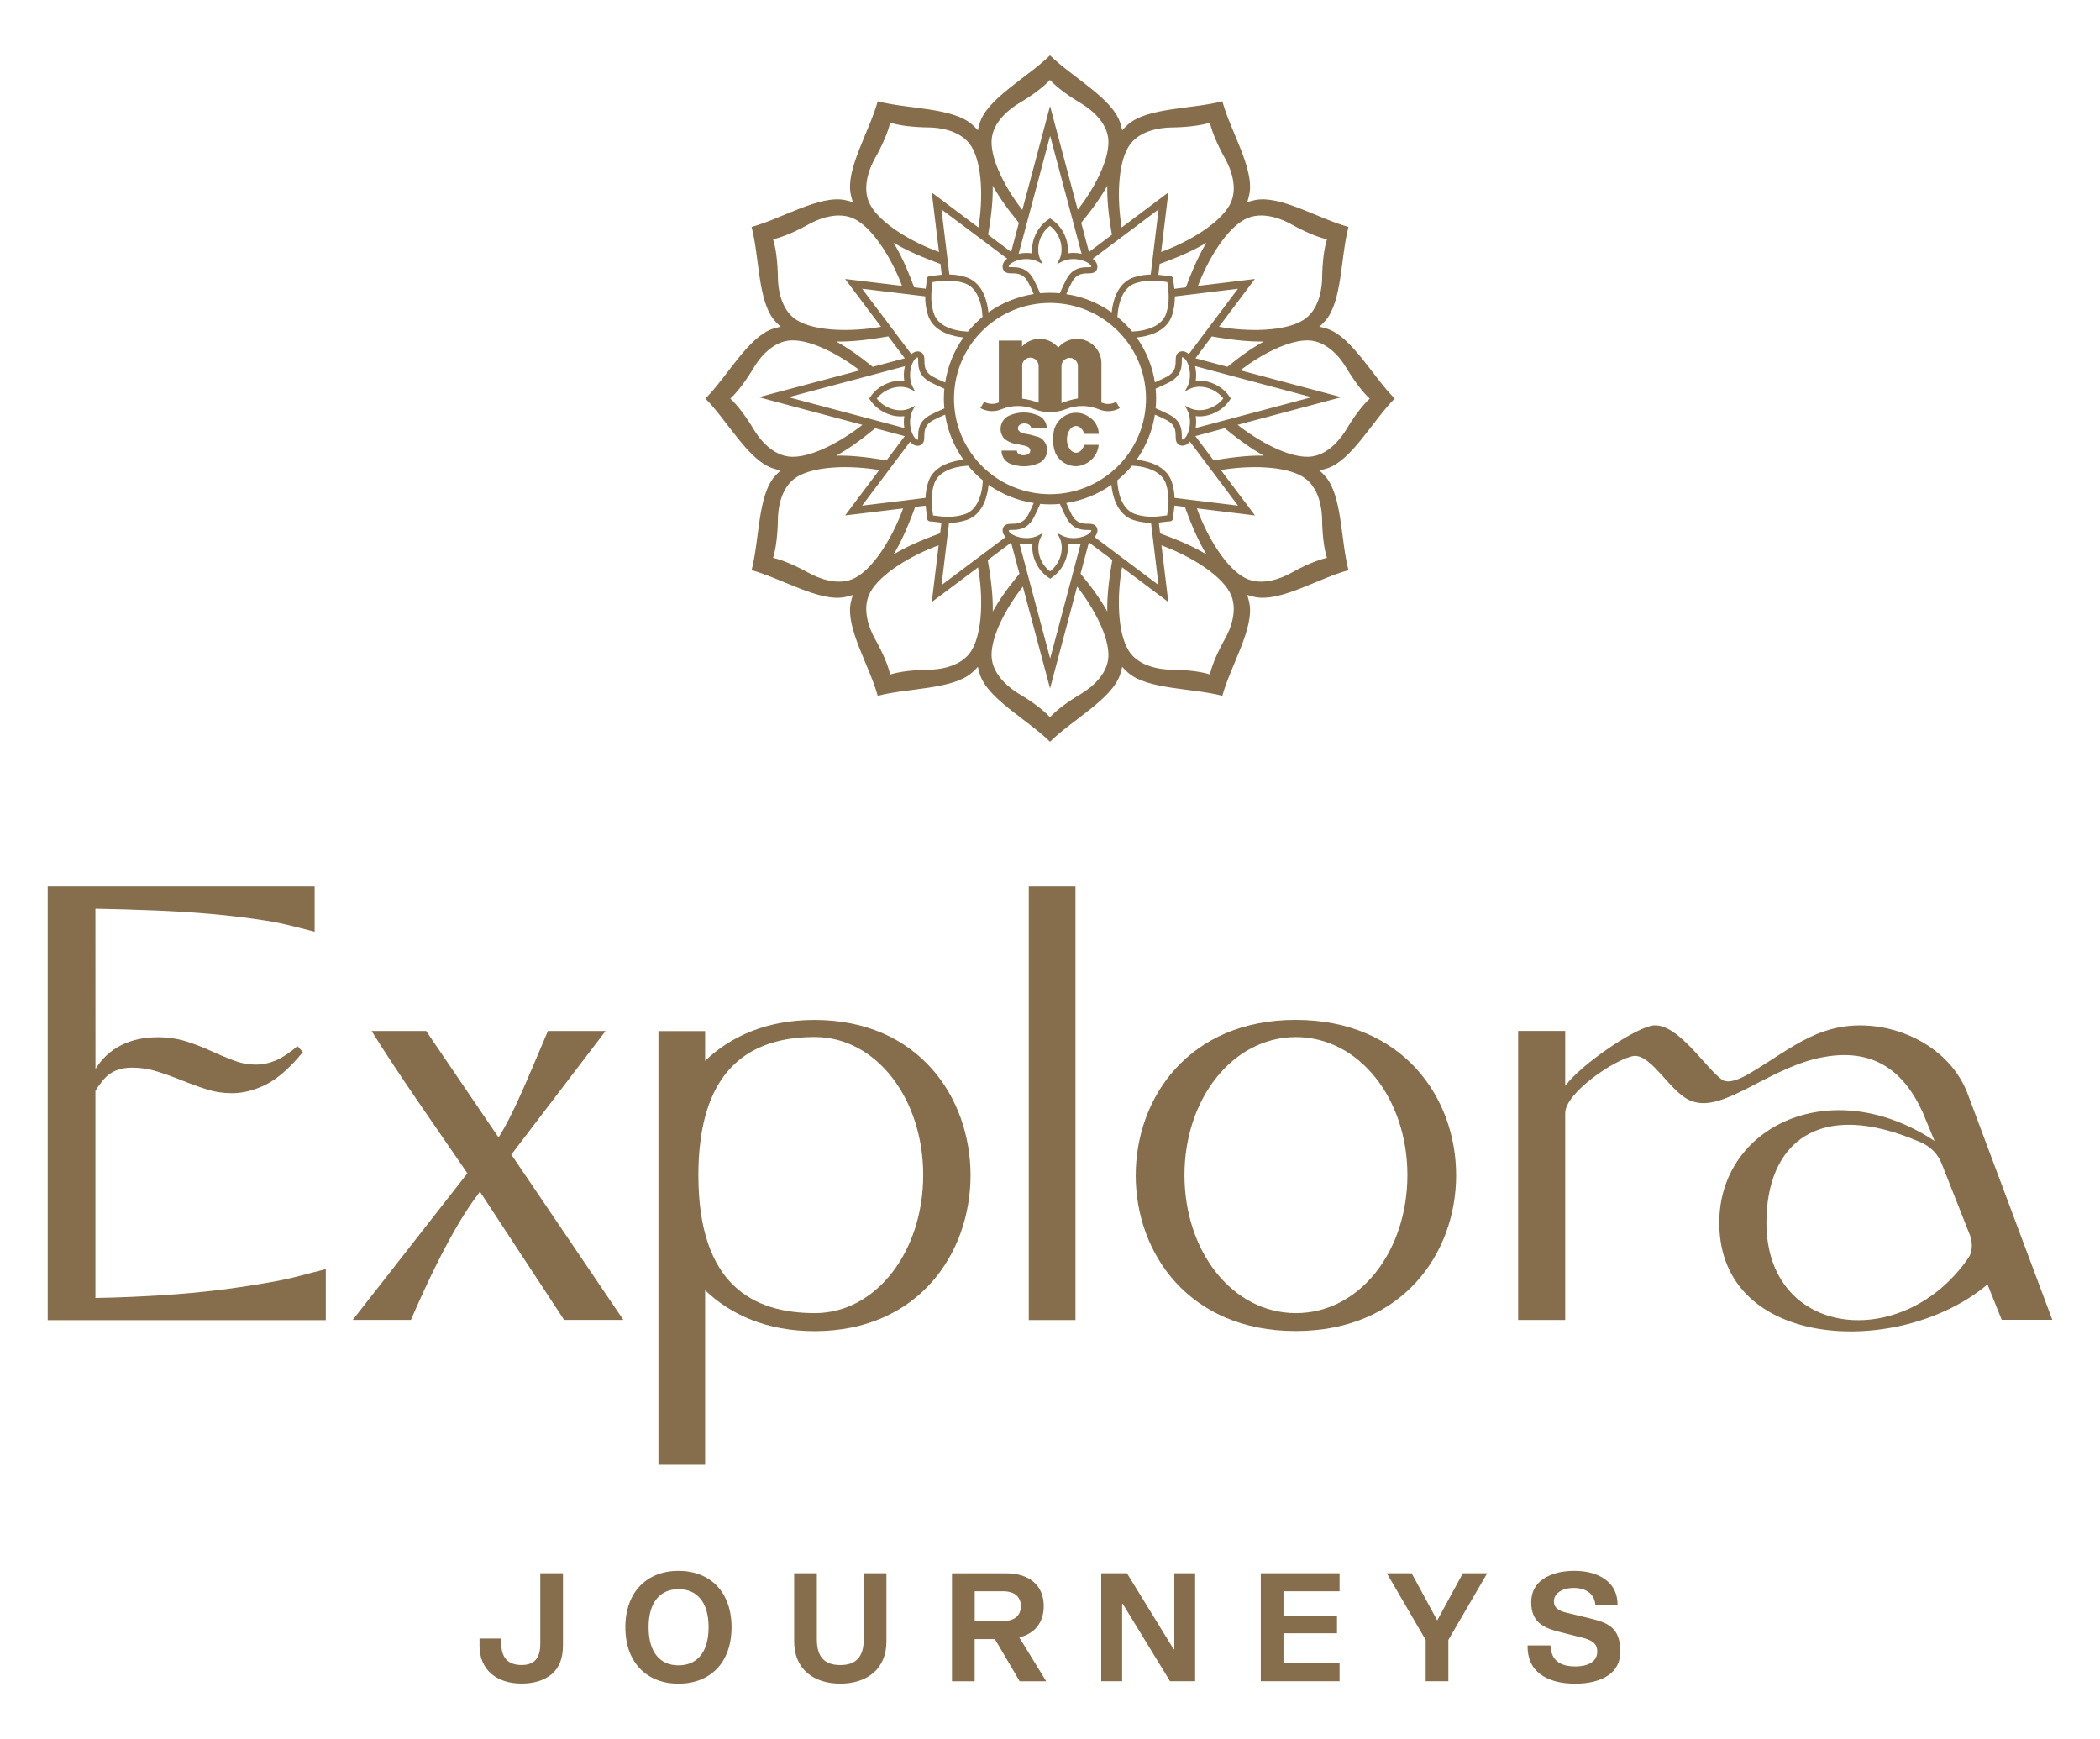
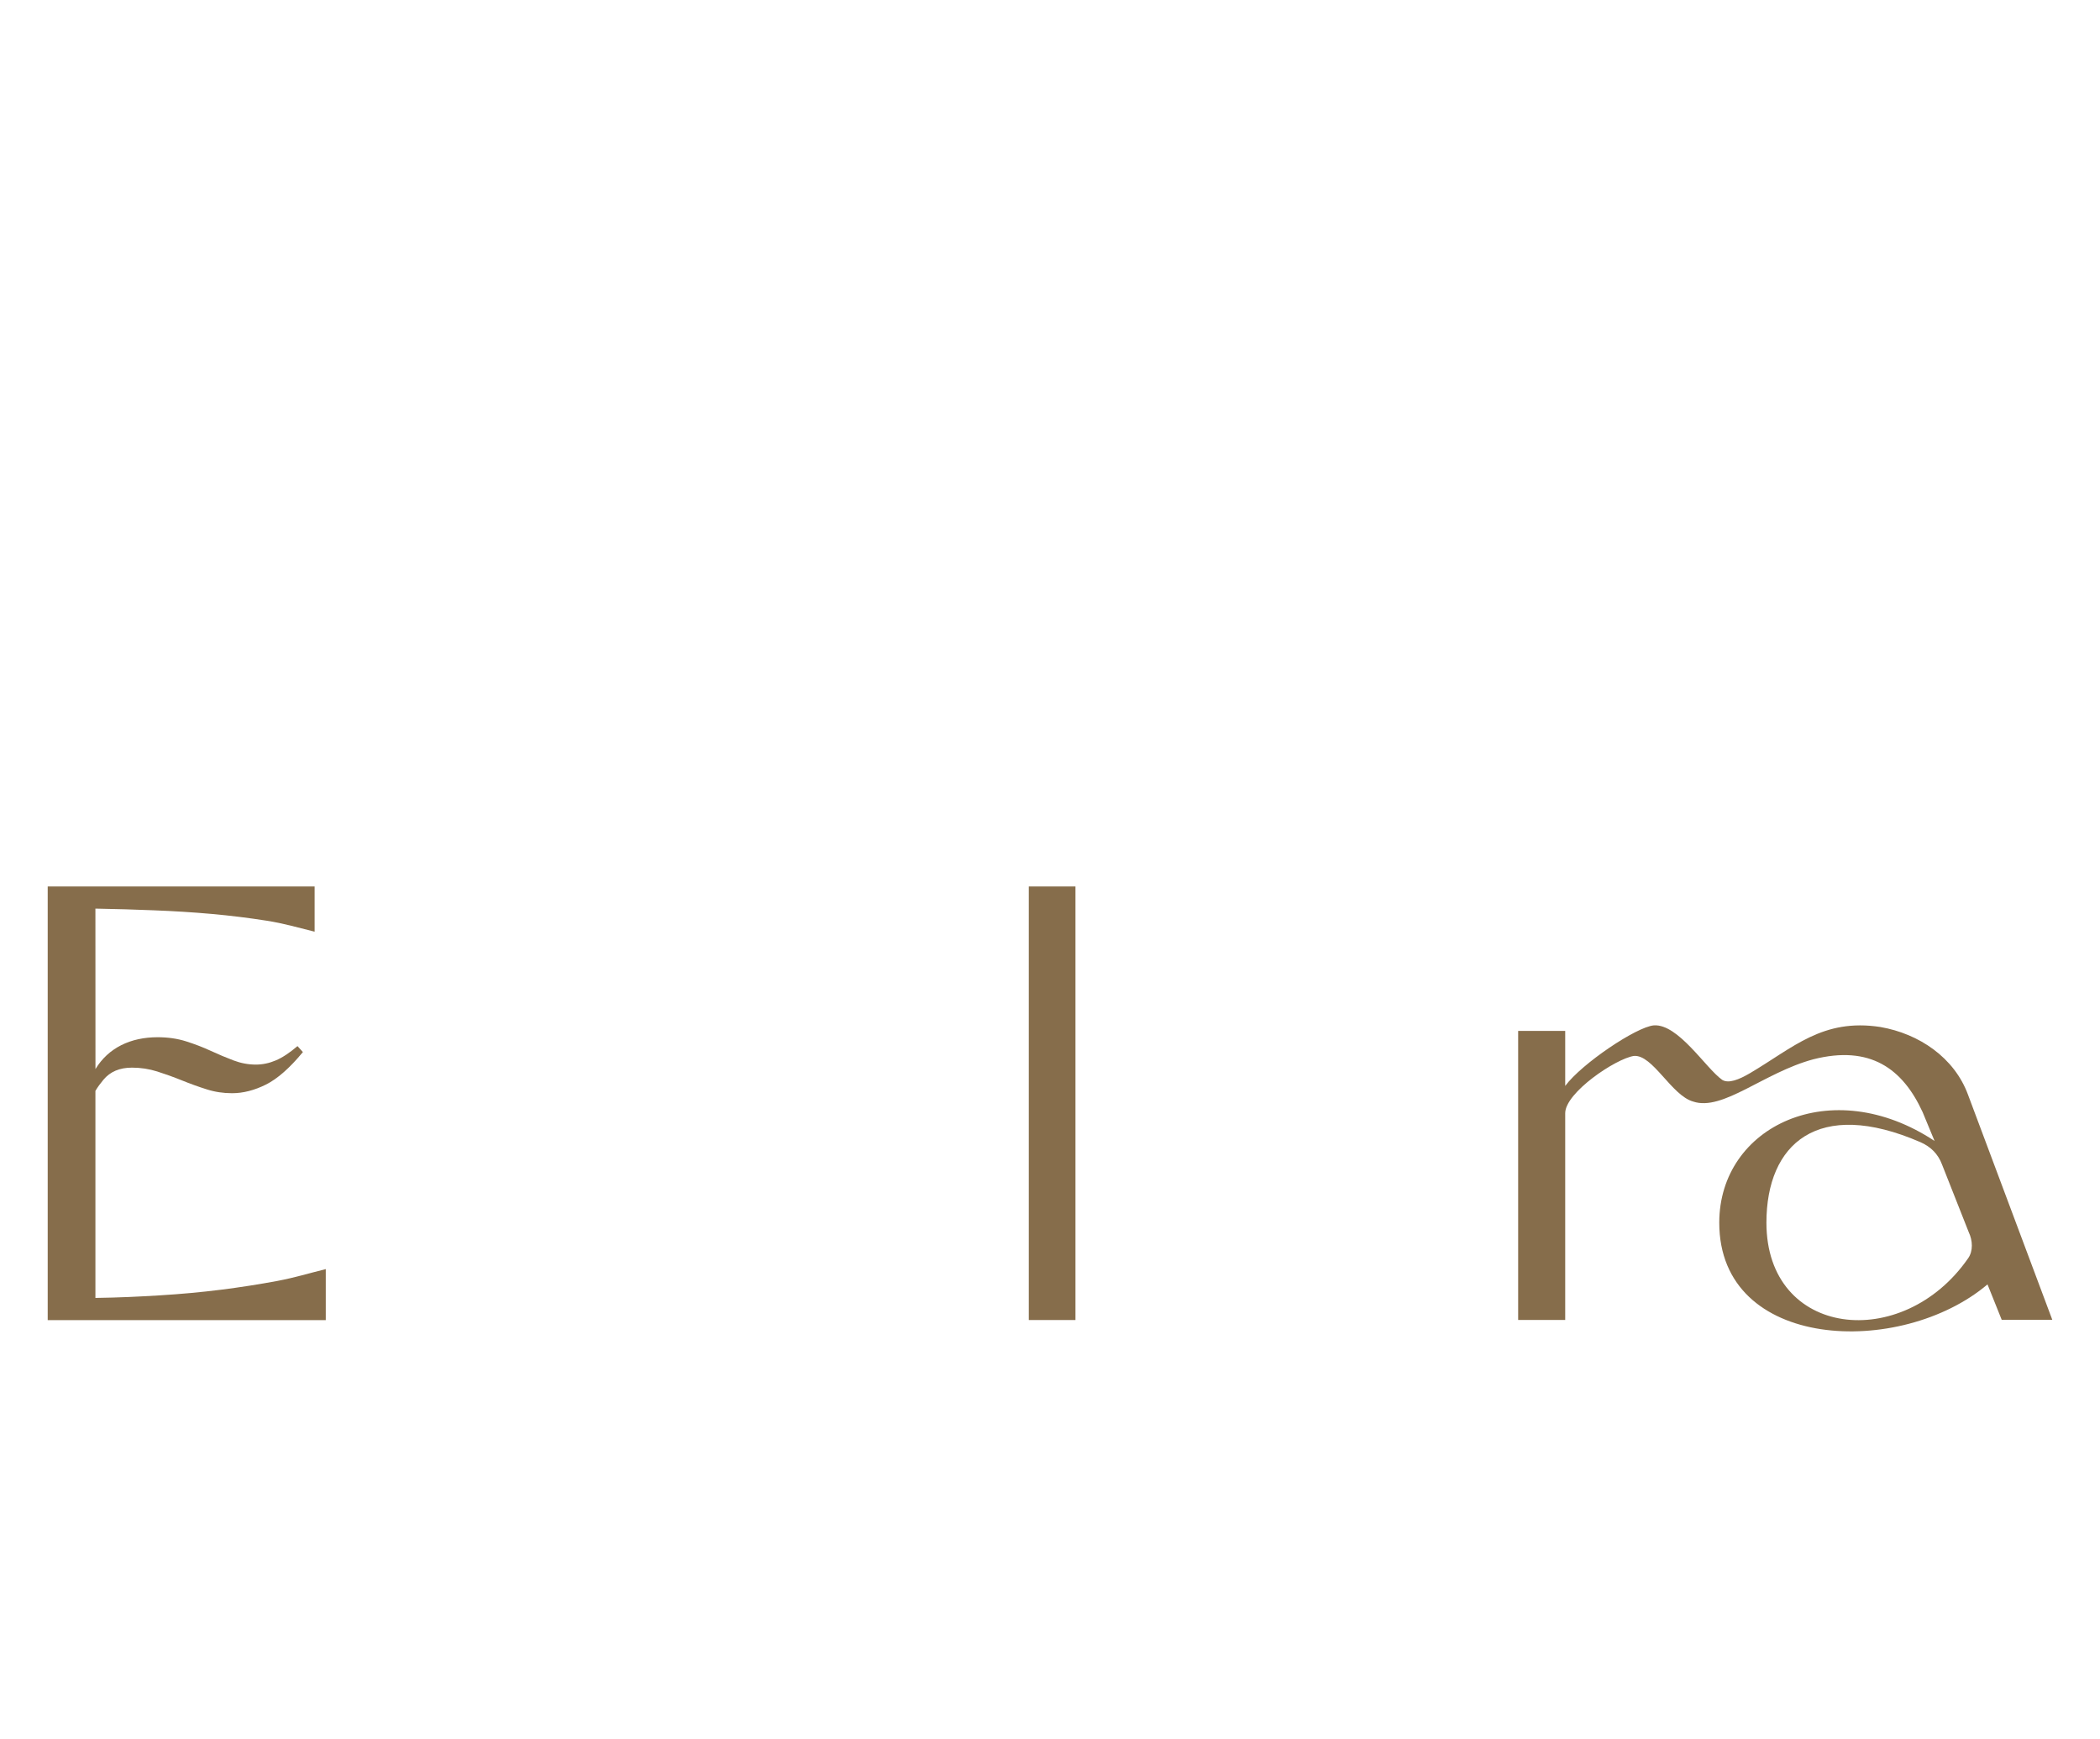
<svg xmlns="http://www.w3.org/2000/svg" version="1.1" x="0px" y="0px" viewBox="0 0 386.04 319.61" style="enable-background:new 0 0 386.04 319.61;" xml:space="preserve">
  <style type="text/css">
	.st0{fill:#866D4B;}
</style>
  <g id="Layer_1">
    <g id="Layer_2">
	</g>
    <g>
      <g>
        <path class="st0" d="M367.98,242.61l-2.62-6.53c-15.91,13.48-49.31,12.26-49.31-11.34c0-17.77,20.62-27.58,39.58-15.02l-2.2-5.31     c-3.66-7.97-9.63-12.36-20.1-9.7c-9.11,2.45-16.65,9.6-22.09,7.76c-3.98-1.12-7.43-8.68-10.89-8.38     c-3.35,0.51-12.62,6.74-12.62,10.52v38.01h-8.65v-53.13h8.65v10.11c3.04-4.09,13.04-10.83,16.29-11.13     c4.5-0.31,9.53,7.86,12.56,10.01c1.15,0.72,3.04,0,5.13-1.23c7.96-4.7,13.38-10.11,23.95-8.48c7.12,1.23,13.61,5.62,16.12,12.46     l15.49,41.36H367.98z M361.8,231.28c0.94-1.33,0.84-3.27,0.11-4.8l-4.92-12.46c-0.73-1.94-2.09-3.27-3.98-4.09     c-18.85-8.17-28.29,0.31-28.29,14.81C324.72,245.88,349.76,248.64,361.8,231.28" />
-         <path class="st0" d="M149.79,241.36c-11.29,0-21.41-5.14-21.41-25.37c0-1.83,0.09-3.53,0.25-5.13l0.22-1.8     c2.11-14.44,11.08-18.45,20.94-18.45c11.29,0,19.92,11.36,19.92,25.37C169.71,230.01,161.08,241.36,149.79,241.36 M149.73,187.47     c-8.68,0-15.37,2.96-20.11,7.52v-5.47h-8.58v79.7h8.58v-32.07c4.74,4.55,11.43,7.52,20.11,7.52     C187.92,244.66,188.03,187.47,149.73,187.47" />
      </g>
      <rect x="189.12" y="162.94" class="st0" width="8.58" height="79.69" />
-       <path class="st0" d="M103.7,242.61l-15.49-23.59c-0.06,0.08-0.12,0.21-0.18,0.29c-2.96,3.85-6.99,10.59-12.49,23.3h-10.7    l21.08-26.95c-6.15-9-12.6-18.08-17.61-26.16h10.03l13.31,19.58c2.76-4.39,5.08-10.19,9.07-19.58h10.6l-17.32,22.72l20.59,30.39    H103.7z" />
-       <path class="st0" d="M238.17,187.46c-39.19,0-39.19,57.19,0,57.19C277.46,244.66,277.57,187.46,238.17,187.46 M238.23,241.36    c-11.7,0-20.49-11.36-20.49-25.37c0-14.01,8.87-25.37,20.49-25.37c11.62,0,20.49,11.36,20.49,25.37    C258.72,230.01,249.92,241.36,238.23,241.36" />
      <g>
-         <path class="st0" d="M103.49,289.17h-4.17v12.95c0,2.75-1.14,3.92-3.47,3.92c-2.31,0-3.7-1.22-3.7-3.92v-0.95h-4v1.36     c0,4.53,3.33,6.92,7.7,6.92c2.31,0,4.17-0.58,5.56-1.72c1.39-1.17,2.08-2.95,2.08-5.34V289.17z M134.48,299.1     c0-6.53-3.95-10.37-9.76-10.37c-5.75,0-9.76,3.84-9.76,10.37c0,6.53,4,10.37,9.76,10.37     C130.54,309.47,134.48,305.63,134.48,299.1 M130.26,299.1c0,4.67-2.17,7-5.53,7c-3.34,0-5.5-2.33-5.5-7c0-4.67,2.17-7,5.5-7     C128.09,292.09,130.26,294.43,130.26,299.1 M162.95,289.17h-4.17v12.15c0,3.25-1.45,4.73-4.31,4.73c-2.86,0-4.31-1.47-4.31-4.73     v-12.15h-4.17v12.54c0,5.09,3.59,7.75,8.48,7.75c4.89,0,8.48-2.67,8.48-7.75V289.17z M192.32,309.02l-4.95-8.06     c2.89-0.69,4.5-2.78,4.5-5.75c0-3.75-2.56-6.03-6.92-6.03h-9.95v19.85h4.17v-7.75h3.72l4.56,7.75H192.32z M179.18,292.48h5.2     c2.14,0,3.28,1.03,3.28,2.72c0,1.75-1.14,2.75-3.28,2.75h-5.2V292.48z M219.71,289.17h-3.84v13.98h-0.11l-8.59-13.98h-4.73v19.85     h3.84v-14.23h0.11l8.7,14.23h4.61V289.17z M235.94,292.48h10.31v-3.31h-14.48v19.85h14.48v-3.42h-10.31v-5.39h9.84v-3.2h-9.84     V292.48z M268.92,289.17l-4.72,8.67l-4.7-8.67h-4.56l7.14,12.26v7.59h4.17v-7.59l7.14-12.26H268.92z M289.3,291.87     c2.25,0,3.84,1.08,3.97,3.17h4.09c0-2.06-0.75-3.61-2.22-4.7c-1.47-1.08-3.39-1.61-5.73-1.61c-2.34,0-4.25,0.5-5.73,1.5     c-1.47,1-2.2,2.45-2.2,4.31c0,3.59,2.28,4.67,5,5.36l4.17,1.06c1.97,0.47,2.97,1.08,2.97,2.64c0,1.7-1.53,2.7-4,2.7     c-2.78,0-4.48-1.06-4.61-3.86h-4.2c-0.03,2.33,0.75,4.09,2.34,5.28c1.58,1.17,3.72,1.75,6.42,1.75c2.5,0,4.5-0.5,6.03-1.5     c1.53-1.03,2.28-2.53,2.28-4.53c-0.11-4.23-2.14-5.14-5.62-5.98l-4.14-1c-1.53-0.33-2.47-0.89-2.47-2.11     C285.66,292.9,287.11,291.87,289.3,291.87" />
-       </g>
-       <path class="st0" d="M256.38,73.26c-4.06-4.09-7.87-11.33-12.39-12.83c-0.51-0.17-0.99-0.29-1.45-0.38    c0.36-0.31,0.71-0.66,1.06-1.06c3.16-3.55,2.82-11.72,4.29-17.28c-5.57-1.52-12.5-5.89-17.17-4.94c-0.52,0.11-1,0.24-1.45,0.39    c0.15-0.45,0.28-0.92,0.39-1.44c0.96-4.65-3.44-11.56-4.96-17.1c-5.58,1.46-13.79,1.12-17.35,4.27c-0.4,0.35-0.75,0.71-1.06,1.06    c-0.09-0.46-0.22-0.94-0.39-1.44c-1.51-4.5-8.78-8.3-12.88-12.34c-4.1,4.04-11.38,7.84-12.88,12.34c-0.17,0.5-0.29,0.98-0.38,1.44    c-0.31-0.35-0.66-0.71-1.06-1.06c-3.57-3.15-11.77-2.81-17.35-4.27c-1.52,5.55-5.92,12.46-4.96,17.1c0.11,0.52,0.24,1,0.39,1.44    c-0.45-0.15-0.93-0.28-1.45-0.39c-4.67-0.95-11.61,3.43-17.17,4.94c1.47,5.56,1.13,13.73,4.29,17.28c0.35,0.4,0.71,0.74,1.07,1.06    c-0.46,0.09-0.95,0.22-1.45,0.38c-4.52,1.5-8.33,8.74-12.39,12.83c4.06,4.09,7.87,11.33,12.39,12.83c0.5,0.17,0.99,0.29,1.45,0.38    c-0.36,0.31-0.71,0.66-1.07,1.05c-3.16,3.55-2.82,11.72-4.29,17.28c5.57,1.52,12.5,5.89,17.17,4.94c0.52-0.11,1-0.24,1.45-0.39    c-0.15,0.45-0.28,0.92-0.39,1.44c-0.96,4.65,3.44,11.56,4.96,17.1c5.58-1.46,13.79-1.12,17.35-4.27c0.4-0.35,0.75-0.71,1.06-1.06    c0.09,0.46,0.22,0.94,0.38,1.44c1.51,4.5,8.78,8.3,12.88,12.34c4.1-4.04,11.38-7.84,12.88-12.34c0.17-0.5,0.3-0.98,0.39-1.44    c0.31,0.35,0.66,0.71,1.06,1.06c3.56,3.15,11.77,2.81,17.35,4.27c1.52-5.54,5.92-12.46,4.96-17.1c-0.11-0.52-0.24-1-0.39-1.44    c0.45,0.15,0.93,0.28,1.45,0.39c4.67,0.95,11.6-3.43,17.17-4.94c-1.46-5.56-1.13-13.73-4.29-17.28c-0.35-0.4-0.71-0.74-1.06-1.05    c0.46-0.09,0.95-0.22,1.45-0.38C248.51,84.59,252.32,77.35,256.38,73.26 M228.78,106.18c-3.54-1.91-6.98-7.77-8.76-12.74    l10.68,1.3l-6.27-8.34c5.16-0.88,11.74-0.8,15.09,1.25c3.04,1.86,3.5,6,3.52,7.83c0.03,2.5,0.31,5.29,0.89,7.06    c-1.82,0.39-4.4,1.54-6.58,2.77C235.76,106.2,231.92,107.88,228.78,106.18 M201.42,48.1c-0.14-0.2-0.33-0.38-0.54-0.54l0.16-0.12    l11.94-8.95l-1.15,9.5l-0.13,1.05l-0.17,1.42c-0.92,0.02-1.96,0.15-3.06,0.5c-1.93,0.62-3.27,2.32-3.86,4.92    c-0.11,0.49-0.2,1.01-0.25,1.55c-2.47-1.76-5.34-2.92-8.35-3.37c0.36-0.84,0.69-1.53,1.02-2.16c0.86-1.62,2.02-1.64,2.95-1.65    c0.6-0.01,1.41-0.01,1.69-0.8C201.81,49,201.72,48.53,201.42,48.1 M189.77,46.58c-0.35-0.06-0.7-0.09-1.07-0.09    c-0.49,0-0.98,0.06-1.44,0.15h0h0l1.67-6.26l0.12-0.44l3.99-14.98l5.79,21.68c-0.48-0.1-0.98-0.16-1.49-0.16    c-0.36,0-0.72,0.03-1.07,0.09c0.28-2.22-0.86-4.78-2.76-6.1l-0.48-0.34l-0.49,0.34C190.63,41.8,189.49,44.36,189.77,46.58     M200.5,48.75c0.09,0.13,0.12,0.23,0.1,0.31c-0.07,0.05-0.4,0.06-0.65,0.06c-1.03,0.01-2.76,0.03-3.93,2.25    c-0.39,0.73-0.76,1.54-1.19,2.53c-1.2-0.11-2.42-0.11-3.63,0c-0.42-1-0.8-1.81-1.19-2.54c-1.18-2.22-2.9-2.24-3.94-2.25    c-0.24,0-0.58-0.01-0.64-0.05c-0.03-0.09,0-0.2,0.09-0.32c0.39-0.54,1.71-1.13,3.17-1.13c0.81,0,1.57,0.18,2.21,0.52l0.79,0.42    l-0.41-0.8c-0.9-1.75-0.41-4.63,1.72-6.24c2.13,1.6,2.62,4.48,1.72,6.24l-0.41,0.8l0.8-0.42c0.64-0.34,1.4-0.52,2.21-0.52    C198.79,47.62,200.11,48.21,200.5,48.75 M184.37,49.44c0.28,0.79,1.1,0.8,1.69,0.8c0.93,0.01,2.09,0.03,2.95,1.65    c0.34,0.63,0.66,1.32,1.02,2.16c-3,0.46-5.86,1.62-8.33,3.37c-0.06-0.54-0.14-1.06-0.26-1.56c-0.6-2.6-1.94-4.3-3.88-4.92    c-1.09-0.35-2.12-0.47-3.04-0.49h0l-1.45-11.96l6.48,4.85l0.19,0.14l5.27,3.95l0.14,0.1c-0.22,0.17-0.41,0.36-0.56,0.56    C184.3,48.53,184.22,49,184.37,49.44 M184.62,98.42c0.07,0.1,0.16,0.2,0.25,0.29l-11.79,8.83l1.38-11.42c-0.06,0-0.13,0-0.19,0    c1.2,0,2.29-0.17,3.36-0.52c1.93-0.63,3.27-2.33,3.85-4.93c0.11-0.49,0.19-1.01,0.25-1.55c2.46,1.74,5.32,2.89,8.3,3.34    c-0.36,0.84-0.69,1.53-1.02,2.16c-0.86,1.62-2.02,1.64-2.95,1.65c-0.6,0.01-1.41,0.01-1.69,0.8    C184.24,97.51,184.32,97.99,184.62,98.42 M196.28,99.93c0.35,0.06,0.71,0.09,1.07,0.09c0.45,0,0.89-0.04,1.32-0.13h0l-1.19,4.5    l-0.55,2.07l-3.88,14.58l-3.9-14.58l-0.62-2.34l-1.13-4.23c0.43,0.09,0.88,0.13,1.34,0.13c0.36,0,0.72-0.03,1.07-0.09    c-0.28,2.22,0.86,4.78,2.76,6.1l0.49,0.34l0.48-0.34C195.42,104.71,196.55,102.16,196.28,99.93 M185.54,97.77    c-0.09-0.13-0.12-0.23-0.1-0.31c0.07-0.05,0.4-0.06,0.65-0.06c1.03-0.01,2.76-0.03,3.94-2.25c0.39-0.73,0.77-1.54,1.19-2.53    c0.6,0.06,1.21,0.09,1.8,0.09c0.6,0,1.22-0.03,1.82-0.09c0.42,1,0.8,1.81,1.19,2.54c1.18,2.22,2.9,2.24,3.93,2.25    c0.25,0,0.58,0.01,0.64,0.05c0.03,0.09,0,0.2-0.09,0.32c-0.39,0.54-1.71,1.13-3.17,1.13c-0.81,0-1.57-0.18-2.21-0.52l-0.79-0.42    l0.41,0.8c0.9,1.75,0.41,4.63-1.72,6.24c-2.14-1.6-2.62-4.48-1.72-6.24l0.41-0.8l-0.79,0.42c-0.64,0.34-1.41,0.52-2.21,0.52    C187.26,98.9,185.93,98.31,185.54,97.77 M201.67,97.07c-0.28-0.79-1.1-0.8-1.69-0.8c-0.93-0.01-2.09-0.03-2.95-1.65    c-0.33-0.63-0.66-1.32-1.02-2.16c2.98-0.46,5.83-1.6,8.29-3.34c0.06,0.54,0.14,1.06,0.26,1.56c0.59,2.6,1.93,4.3,3.86,4.92    c1.01,0.32,2.05,0.49,3.17,0.5l1.38,11.43L201.2,98.7c0.09-0.09,0.17-0.18,0.24-0.28C201.74,97.99,201.83,97.51,201.67,97.07     M217.82,74.55l0.42,0.79c0.84,1.58,0.55,3.66-0.14,4.81c-0.29,0.48-0.56,0.65-0.73,0.65c-0.03,0-0.05-0.01-0.06-0.01    c-0.06-0.07-0.06-0.4-0.06-0.64c-0.01-1.03-0.03-2.75-2.26-3.92c-0.73-0.38-1.55-0.76-2.55-1.18c0.06-0.6,0.09-1.2,0.09-1.8    c0-0.6-0.03-1.21-0.09-1.82c1-0.42,1.82-0.8,2.55-1.18c2.23-1.17,2.25-2.89,2.26-3.92c0-0.24,0.01-0.58,0.05-0.64    c0.02-0.01,0.04-0.01,0.07-0.01c0.16,0,0.43,0.17,0.73,0.65c0.69,1.15,0.98,3.23,0.14,4.81l-0.42,0.79l0.8-0.41    c0.58-0.29,1.22-0.44,1.9-0.44c1.64,0,3.37,0.86,4.36,2.16c-0.99,1.3-2.72,2.16-4.36,2.16c-0.69,0-1.33-0.15-1.9-0.44    L217.82,74.55z M221.54,84.9l0.14,0.18l5.9,7.86l-8.05-0.98l-2.25-0.28l-1.36-0.17c-0.03-0.88-0.17-1.85-0.5-2.89    c-0.63-1.93-2.34-3.25-4.94-3.85c-0.49-0.11-1.02-0.2-1.56-0.25c1.76-2.47,2.92-5.32,3.38-8.31c0.84,0.36,1.53,0.68,2.16,1.01    c1.63,0.86,1.65,2.01,1.66,2.94c0.01,0.6,0.02,1.41,0.81,1.69c0.14,0.05,0.29,0.07,0.44,0.07c0.49,0,0.96-0.26,1.37-0.75    L221.54,84.9z M210.59,71.59c0.05,0.55,0.08,1.11,0.08,1.67c0,9.15-7.01,16.66-15.97,17.5c0.01,0.02,0.01,0.03,0.02,0.04    c0.01,0.03,0.03,0.07,0.04,0.1c-0.01-0.03-0.03-0.07-0.04-0.1c-0.01-0.01-0.01-0.03-0.02-0.04c-0.55,0.05-1.11,0.08-1.68,0.08    c-0.56,0-1.11-0.03-1.66-0.08c-0.01,0.01-0.01,0.03-0.02,0.04c-0.01,0.02-0.01,0.03-0.02,0.05c0.01-0.02,0.01-0.03,0.02-0.05    c0.01-0.01,0.01-0.03,0.02-0.04c-8.97-0.83-15.99-8.35-15.99-17.5c0-0.56,0.03-1.11,0.08-1.65c-0.01-0.01-0.03-0.01-0.04-0.02    c-0.01-0.01-0.02-0.01-0.03-0.01c0.01,0.01,0.02,0.01,0.03,0.01c0.01,0.01,0.03,0.01,0.04,0.02c0.84-8.93,8.38-15.93,17.57-15.93    c0.56,0,1.11,0.03,1.66,0.08c0.01-0.01,0.01-0.03,0.02-0.04c0.01-0.01,0.01-0.03,0.01-0.04c-0.01,0.01-0.01,0.03-0.01,0.04    c-0.01,0.01-0.01,0.03-0.02,0.04C203.1,56.54,209.79,63.21,210.59,71.59 M205.41,58.25c0.04-0.75,0.14-1.46,0.29-2.12    c0.51-2.22,1.55-3.6,3.11-4.1c2.15-0.69,4.1-0.42,5.26-0.26c0.19,0.03,0.36,0.05,0.51,0.07c0.01,0.14,0.04,0.31,0.07,0.5    c0.16,1.16,0.43,3.1-0.26,5.24c-0.5,1.55-1.89,2.59-4.12,3.09c-0.67,0.15-1.39,0.24-2.14,0.28    C207.31,59.97,206.4,59.06,205.41,58.25 M204.84,58.57v-0.06V58.57z M177.92,60.96c-0.75-0.04-1.47-0.13-2.14-0.28    c-2.23-0.5-3.62-1.54-4.12-3.09c-0.7-2.14-0.43-4.08-0.28-5.25c0.03-0.19,0.05-0.35,0.06-0.5c0.15-0.01,0.32-0.04,0.51-0.07    c1.16-0.16,3.11-0.44,5.26,0.25c1.56,0.5,2.61,1.87,3.12,4.09c0.16,0.66,0.25,1.38,0.29,2.13    C179.65,59.06,178.74,59.97,177.92,60.96 M178.18,61.53h0.1H178.18z M180.28,60.97L180.28,60.97c-0.01-0.03-0.03-0.06-0.06-0.1    v-0.03L180.28,60.97z M180.66,60.59L180.66,60.59l-0.13-0.06h0.03C180.6,60.57,180.64,60.58,180.66,60.59 M179.14,85.02    c-0.25-0.01-0.57-0.01-0.93,0C178.58,85.01,178.89,85.01,179.14,85.02 M180.25,85.68c0.03-0.05,0.05-0.08,0.06-0.1v0l-0.06,0.13    V85.68z M180.69,85.95L180.69,85.95c-0.02,0.01-0.06,0.03-0.1,0.06h-0.03L180.69,85.95z M181.2,86.53c0,0,0,0.01,0,0.02    C181.21,86.54,181.21,86.54,181.2,86.53L181.2,86.53L181.2,86.53z M181.25,87.94c0,0.03,0,0.07,0,0.1    C181.25,88.01,181.25,87.98,181.25,87.94 M205.36,85.95l0.13,0.06l-0.03,0C205.41,85.98,205.38,85.96,205.36,85.95L205.36,85.95z     M205.79,85.68v0.03l-0.06-0.13l0,0C205.74,85.6,205.76,85.63,205.79,85.68 M206.32,85.06c0.01,0,0.03,0,0.05-0.01    C206.35,85.06,206.33,85.06,206.32,85.06C206.31,85.06,206.31,85.06,206.32,85.06C206.31,85.06,206.31,85.06,206.32,85.06     M221.79,101.91c-2.07-1.25-4.62-2.45-8.53-3.87l-0.24-1.99c0.45-0.04,0.85-0.1,1.2-0.14c0.32-0.04,0.65-0.09,0.78-0.08h0.04    c0.17,0,0.33-0.07,0.44-0.19c0.12-0.12,0.18-0.28,0.17-0.48c-0.01-0.12,0.03-0.46,0.08-0.79c0.06-0.4,0.12-0.88,0.17-1.44v0    l1.91,0.23C219.28,97.21,220.51,99.81,221.79,101.91 M208.77,94.53c-2.7-0.87-3.28-4.22-3.38-6.24c0.99-0.81,1.9-1.71,2.71-2.69    c0.75,0.04,1.47,0.13,2.13,0.28c2.23,0.51,3.61,1.55,4.12,3.1c0.7,2.14,0.42,4.08,0.26,5.25c-0.03,0.19-0.05,0.35-0.06,0.49    c-0.15,0.02-0.32,0.04-0.51,0.07C212.87,94.95,210.92,95.22,208.77,94.53 M172.03,94.81c-0.19-0.03-0.36-0.05-0.5-0.06    c-0.02-0.15-0.04-0.32-0.07-0.51c-0.17-1.16-0.44-3.1,0.25-5.24c0.5-1.55,1.88-2.6,4.11-3.11c0.67-0.15,1.39-0.25,2.14-0.29    c0.81,0.98,1.72,1.89,2.72,2.7c-0.04,0.75-0.13,1.46-0.28,2.12c-0.5,2.22-1.55,3.61-3.1,4.11    C175.15,95.23,173.2,94.97,172.03,94.81 M173.06,96.06l-0.24,1.96c-3.93,1.43-6.49,2.64-8.56,3.89c1.28-2.1,2.5-4.7,3.98-8.74    l1.93-0.23c0.04,0.56,0.11,1.05,0.17,1.46c0.05,0.34,0.09,0.67,0.08,0.84c0,0.17,0.07,0.33,0.19,0.44    c0.12,0.12,0.29,0.18,0.48,0.17c0.12-0.01,0.46,0.03,0.79,0.08C172.21,95.97,172.61,96.02,173.06,96.06 M166.51,91.97l-8.03,0.97    l4.69-6.24l1.35-1.8l2.78-3.7h0c0.41,0.48,0.88,0.74,1.37,0.74c0.15,0,0.3-0.03,0.44-0.08c0.79-0.28,0.8-1.09,0.81-1.69    c0.01-0.93,0.02-2.08,1.65-2.94c0.63-0.33,1.32-0.66,2.17-1.02c0.46,2.99,1.62,5.84,3.38,8.3c-0.55,0.06-1.07,0.14-1.56,0.26    c-2.61,0.6-4.31,1.93-4.93,3.86c-0.33,1.03-0.46,2-0.49,2.88l-1.37,0.17L166.51,91.97z M173.51,73.26c0,0.6,0.03,1.21,0.09,1.82    c-1,0.42-1.82,0.8-2.55,1.18c-2.23,1.17-2.25,2.89-2.26,3.92c0,0.24-0.01,0.58-0.05,0.63c-0.02,0.01-0.04,0.01-0.07,0.01    c-0.16,0-0.43-0.17-0.72-0.65c-0.7-1.15-0.98-3.23-0.14-4.81l0.42-0.79l-0.8,0.41c-0.58,0.29-1.22,0.44-1.9,0.44    c-1.64,0-3.36-0.86-4.36-2.16c0.99-1.3,2.72-2.16,4.36-2.16c0.69,0,1.33,0.15,1.9,0.44l0.8,0.41l-0.42-0.79    c-0.84-1.58-0.55-3.66,0.14-4.81c0.29-0.48,0.56-0.65,0.72-0.65c0.03,0,0.05,0,0.06,0c0.05,0.07,0.06,0.4,0.06,0.64    c0.01,1.03,0.03,2.75,2.26,3.92c0.73,0.38,1.55,0.76,2.55,1.18C173.54,72.06,173.51,72.66,173.51,73.26 M162.97,84.63    c-4.06-0.7-6.84-0.93-9.24-0.88c2.02-1.1,4.2-2.6,7.16-5.03l5.43,1.45L162.97,84.63z M144.95,73.01l14.47-3.85l1.75-0.47    l5.18-1.38c-0.22,0.88-0.26,1.83-0.11,2.72c-0.24-0.03-0.48-0.05-0.72-0.05c-2.06,0-4.23,1.12-5.4,2.8l-0.34,0.48l0.34,0.48    c1.17,1.67,3.34,2.8,5.4,2.8c0.24,0,0.49-0.01,0.72-0.05c-0.12,0.71-0.11,1.46,0,2.18l-4.03-1.07l-0.96-0.26L144.95,73.01z     M153.73,62.77c2.46,0.05,5.33-0.19,9.57-0.94l3.03,4.03l-5.89,1.56C157.71,65.22,155.64,63.82,153.73,62.77 M158.48,53.07    l11.6,1.4c-0.01,1.02,0.1,2.2,0.52,3.47c0.63,1.93,2.34,3.25,4.95,3.84c0.49,0.11,1.02,0.19,1.56,0.25    c-1.75,2.45-2.9,5.3-3.36,8.28c-0.84-0.36-1.53-0.69-2.16-1.02c-1.63-0.86-1.64-2.01-1.65-2.94c-0.01-0.6-0.02-1.41-0.81-1.69    c-0.15-0.05-0.3-0.07-0.45-0.07c-0.41,0-0.8,0.18-1.16,0.52c0,0,0,0,0.01-0.01l-0.06-0.08l-2.61-3.47l-0.65-0.87L158.48,53.07z     M168.04,52.81c-1.38-3.74-2.56-6.2-3.78-8.21c2.09,1.26,4.65,2.46,8.62,3.91l0.24,1.99c-0.5,0.04-0.94,0.1-1.31,0.15    c-0.32,0.04-0.67,0.1-0.8,0.08h-0.04c-0.17,0-0.33,0.07-0.44,0.19c-0.12,0.12-0.18,0.28-0.17,0.48c0.01,0.12-0.03,0.46-0.08,0.79    c-0.04,0.26-0.08,0.55-0.11,0.87L168.04,52.81z M213.18,48.51c3.96-1.44,6.52-2.64,8.6-3.9c-1.22,2.01-2.39,4.47-3.78,8.21    l-2.12,0.26c-0.04-0.33-0.08-0.63-0.11-0.89c-0.05-0.34-0.09-0.66-0.08-0.83c0-0.17-0.07-0.33-0.19-0.44    c-0.12-0.12-0.29-0.18-0.48-0.17c-0.12,0.01-0.46-0.04-0.79-0.08c-0.36-0.05-0.8-0.11-1.29-0.15L213.18,48.51z M219.7,54.03    l7.87-0.96l-5.01,6.67l-1.36,1.81l-2.59,3.45l-0.07,0.1c-0.36-0.35-0.76-0.54-1.17-0.54c-0.15,0-0.3,0.03-0.44,0.08    c-0.79,0.28-0.8,1.09-0.81,1.69c-0.01,0.93-0.02,2.08-1.66,2.93c-0.63,0.33-1.32,0.66-2.16,1.02c-0.46-2.97-1.61-5.8-3.35-8.25    c0.54-0.06,1.07-0.14,1.57-0.25c2.61-0.59,4.32-1.92,4.94-3.85c0.41-1.25,0.52-2.43,0.51-3.45l1.49-0.18L219.7,54.03z     M222.76,61.84c4.23,0.74,7.1,0.98,9.56,0.93c-1.91,1.04-3.97,2.44-6.69,4.65l-5.87-1.57L222.76,61.84z M226.63,69.15l14.48,3.86    l-21.32,5.67c0.12-0.72,0.13-1.48,0.01-2.19c0.24,0.03,0.48,0.04,0.72,0.04c2.06,0,4.23-1.12,5.4-2.8l0.34-0.48l-0.34-0.48    c-1.17-1.67-3.34-2.8-5.4-2.8c-0.25,0-0.49,0.01-0.72,0.04c0.15-0.89,0.1-1.85-0.12-2.72v0l4.61,1.23L226.63,69.15z M225.15,78.71    c2.96,2.44,5.15,3.93,7.17,5.04c-2.4-0.05-5.17,0.18-9.22,0.88l-3.36-4.47L225.15,78.71z M206.26,104.26l8.51,6.39l-1.26-10.41    c4.94,1.8,10.67,5.17,12.56,8.64c1.7,3.13,0.02,6.94-0.88,8.54c-1.23,2.18-2.39,4.74-2.77,6.55c-1.78-0.58-4.58-0.86-7.09-0.88    c-1.83-0.02-5.99-0.48-7.86-3.51C205.37,116.18,205.33,109.45,206.26,104.26 M204.48,102.92c-0.74,4.19-0.98,7.03-0.93,9.48    c-1.09-1.97-2.55-4.1-4.91-6.96l1.53-5.75L204.48,102.92z M182.28,120.57c-0.1-3.64,2.67-8.83,5.75-12.76l5,18.72l4.98-18.71    c3.07,3.94,5.84,9.12,5.75,12.76c-0.1,3.56-3.47,6.02-5.05,6.96c-2.16,1.27-4.45,2.91-5.69,4.29c-1.25-1.38-3.54-3.02-5.69-4.29    C185.75,126.59,182.38,124.12,182.28,120.57 M181.57,102.95l4.3-3.22l1.53,5.72c-2.35,2.86-3.82,4.99-4.9,6.96    C182.54,109.96,182.31,107.13,181.57,102.95 M159.97,108.88c1.89-3.48,7.64-6.85,12.58-8.65l-1.26,10.42l8.5-6.36    c0.93,5.18,0.88,11.9-1.21,15.3c-1.87,3.03-6.03,3.49-7.86,3.51c-2.51,0.03-5.31,0.31-7.09,0.88c-0.39-1.82-1.55-4.38-2.78-6.55    C159.95,115.83,158.27,112.01,159.97,108.88 M146.52,87.65c3.36-2.05,9.95-2.13,15.11-1.25l-6.27,8.34l10.66-1.29    c-1.79,4.97-5.22,10.82-8.76,12.73c-3.14,1.7-6.97,0.02-8.57-0.87c-2.19-1.22-4.76-2.38-6.58-2.77c0.57-1.76,0.86-4.56,0.89-7.06    C143.02,93.65,143.47,89.51,146.52,87.65 M145.53,62.56c3.57-0.1,8.61,2.53,12.53,5.51l-18.57,4.94l19.05,5.08    c-3.97,3.12-9.29,5.97-13,5.87c-3.57-0.1-6.05-3.45-6.98-5.03c-1.28-2.15-2.93-4.43-4.31-5.67c1.39-1.25,3.03-3.52,4.31-5.67    C139.48,66.01,141.96,62.66,145.53,62.56 M157.26,40.34c3.41,1.84,6.73,7.36,8.56,12.2l-10.46-1.26l6.6,8.78    c-5.21,0.94-12.01,0.9-15.44-1.19c-3.04-1.86-3.5-6-3.52-7.83c-0.03-2.5-0.31-5.29-0.89-7.06c1.82-0.39,4.39-1.54,6.58-2.77    C150.29,40.32,154.12,38.64,157.26,40.34 M179.86,41.81l-8.57-6.42l1.32,10.92c-4.95-1.79-10.74-5.18-12.64-8.67    c-1.7-3.13-0.02-6.94,0.88-8.54c1.23-2.18,2.39-4.74,2.78-6.56c1.77,0.58,4.58,0.86,7.09,0.88c1.84,0.02,5.99,0.48,7.86,3.51    C180.61,30.24,180.71,36.69,179.86,41.81 M181.64,43.14c0.68-3.95,0.9-6.67,0.85-9.03c1.07,1.94,2.51,4.04,4.81,6.85l-1.43,5.35    L181.64,43.14z M203.76,25.95c0.1,3.59-2.61,8.7-5.64,12.62l-5.09-19.08l-5.1,19.1c-3.04-3.92-5.75-9.04-5.65-12.65    c0.09-3.55,3.47-6.02,5.04-6.96c2.16-1.27,4.45-2.91,5.69-4.29c1.25,1.38,3.54,3.02,5.69,4.29    C200.29,19.93,203.67,22.39,203.76,25.95 M204.4,43.15l-4.21,3.16l-1.43-5.36c2.29-2.79,3.72-4.89,4.79-6.82    C203.5,36.47,203.72,39.2,204.4,43.15 M226.07,37.64c-1.9,3.48-7.67,6.87-12.62,8.67l1.33-10.94l-8.59,6.44    c-0.85-5.12-0.75-11.56,1.28-14.87c1.87-3.04,6.03-3.49,7.86-3.51c2.51-0.03,5.31-0.31,7.09-0.88c0.39,1.82,1.55,4.38,2.77,6.56    C226.09,30.69,227.77,34.51,226.07,37.64 M239.52,58.87c-3.43,2.09-10.22,2.13-15.43,1.19l6.59-8.78l-10.46,1.27    c1.84-4.85,5.15-10.37,8.57-12.21c3.14-1.7,6.97-0.02,8.57,0.87c2.18,1.23,4.75,2.38,6.58,2.77c-0.58,1.76-0.86,4.56-0.89,7.06    C243.03,52.87,242.57,57.01,239.52,58.87 M247.5,78.93c-0.94,1.57-3.41,4.93-6.98,5.03c-3.71,0.1-9.03-2.75-13.01-5.87l19.07-5.08    L228,68.06c3.91-2.97,8.95-5.59,12.51-5.49c3.57,0.1,6.05,3.45,6.98,5.03c1.28,2.15,2.93,4.43,4.31,5.67    C250.43,74.5,248.78,76.78,247.5,78.93 M205.85,75.02l-0.68-1.15c-0.83,0.46-1.83,0.5-2.7,0.12v-7.43    c-0.12-2.48-2.23-4.39-4.71-4.27c-1.25,0.06-2.42,0.64-3.23,1.6c-1.55-1.88-4.33-2.16-6.21-0.61c-0.16,0.13-0.31,0.27-0.44,0.42    V62.6h-4.27v11.38c-0.87,0.38-1.87,0.33-2.7-0.12l-0.69,1.15c1.2,0.67,2.65,0.75,3.91,0.2c1.92-0.77,4.06-0.78,5.97-0.01    c0.94,0.37,1.93,0.56,2.93,0.54c1,0.02,2-0.17,2.93-0.54c1.92-0.77,4.06-0.76,5.98,0.01C203.2,75.76,204.65,75.69,205.85,75.02     M190.93,74.04c-0.97-0.38-1.99-0.64-3.02-0.76v-6.29c0.13-0.71,0.74-1.24,1.47-1.25c0.84-0.01,1.53,0.66,1.55,1.5V74.04z     M198.15,73.24c-1.03,0.17-2.05,0.46-3.02,0.85v-6.85c0.03-0.76,0.62-1.37,1.37-1.45c0.83-0.08,1.57,0.53,1.65,1.37V73.24z     M189.4,82.83c-0.01,0.31-0.21,0.58-0.49,0.7c-0.48,0.2-1.01,0.2-1.49,0c-0.28-0.11-0.48-0.39-0.49-0.7h-2.82    c-0.01,1.26,0.89,2.35,2.14,2.58c1.64,0.51,3.42,0.37,4.96-0.4c1.26-0.76,1.66-2.4,0.9-3.66c-0.17-0.28-0.39-0.53-0.65-0.73    c-0.28-0.19-0.58-0.33-0.91-0.39c-0.78-0.25-1.57-0.44-2.37-0.55c-0.42-0.06-0.79-0.31-1.01-0.68c-0.14-0.4,0.06-0.84,0.45-1.01    c0.34-0.17,0.73-0.21,1.1-0.11c0.42,0.06,0.76,0.37,0.85,0.8h2.86c-0.02-1.06-0.69-2-1.69-2.35c-1.67-0.7-3.55-0.68-5.21,0.05    c-1.36,0.61-1.97,2.21-1.36,3.56c0.1,0.23,0.23,0.44,0.39,0.63c0.67,0.58,1.49,0.95,2.37,1.07c0.16,0.02,0.31,0.05,0.47,0.08    c0.3,0.06,0.6,0.12,0.9,0.19c0.23,0.05,0.45,0.13,0.66,0.23C189.22,82.28,189.39,82.54,189.4,82.83 M193.64,79.89    c-0.16,1.15-0.02,2.32,0.39,3.4c0.47,1.01,1.33,1.79,2.38,2.15c1.02,0.4,2.17,0.32,3.14-0.19c1.37-0.65,2.29-1.98,2.42-3.48h-2.64    c-0.17,0.55-0.47,0.99-0.84,1.23c-0.84,0.56-1.83,0-2.21-1.23c-0.38-1.24,0-2.69,0.84-3.25c0.84-0.56,1.83,0,2.21,1.23h2.66    c-0.03-1.27-0.7-2.44-1.78-3.11c-1.56-1.12-3.69-1.01-5.12,0.27C194.21,77.67,193.69,78.75,193.64,79.89" />
+         </g>
      <path class="st0" d="M50.96,235.45c-3.33,0.62-6.77,1.16-10.34,1.61c-3.57,0.45-7.34,0.8-11.31,1.04    c-3.98,0.24-7.18,0.4-11.77,0.47v-34.68v-1.73l0-1.65c0.42-0.71,0.93-1.39,1.46-2.03c1.24-1.5,2.99-2.24,5.26-2.24    c1.61,0,3.16,0.24,4.65,0.71c1.5,0.48,3.01,1.02,4.54,1.64c1.53,0.62,3.05,1.17,4.55,1.64c1.5,0.48,3.05,0.71,4.65,0.71    c2.04,0,4.12-0.53,6.24-1.59c2.12-1.06,4.38-3.05,6.79-5.97l-0.99-1.1c-1.46,1.25-2.79,2.12-3.99,2.63    c-1.2,0.51-2.43,0.77-3.67,0.77c-1.39,0-2.76-0.26-4.11-0.77c-1.35-0.51-2.73-1.09-4.16-1.75c-1.42-0.66-2.94-1.24-4.54-1.75    c-1.61-0.51-3.36-0.76-5.25-0.76c-4.99,0-9.05,1.96-11.42,5.85l-0.01-29.49c4.18,0.07,7.02,0.17,10.69,0.31    c3.67,0.14,7.23,0.36,10.7,0.67c3.46,0.31,6.82,0.73,10.08,1.24c3.26,0.52,5.47,1.19,8.83,2.02v-8.31H8.77v79.71h51.12v-9.38    C56.53,234.1,54.28,234.82,50.96,235.45z" />
    </g>
  </g>
  <g id="Layer_3">
</g>
</svg>